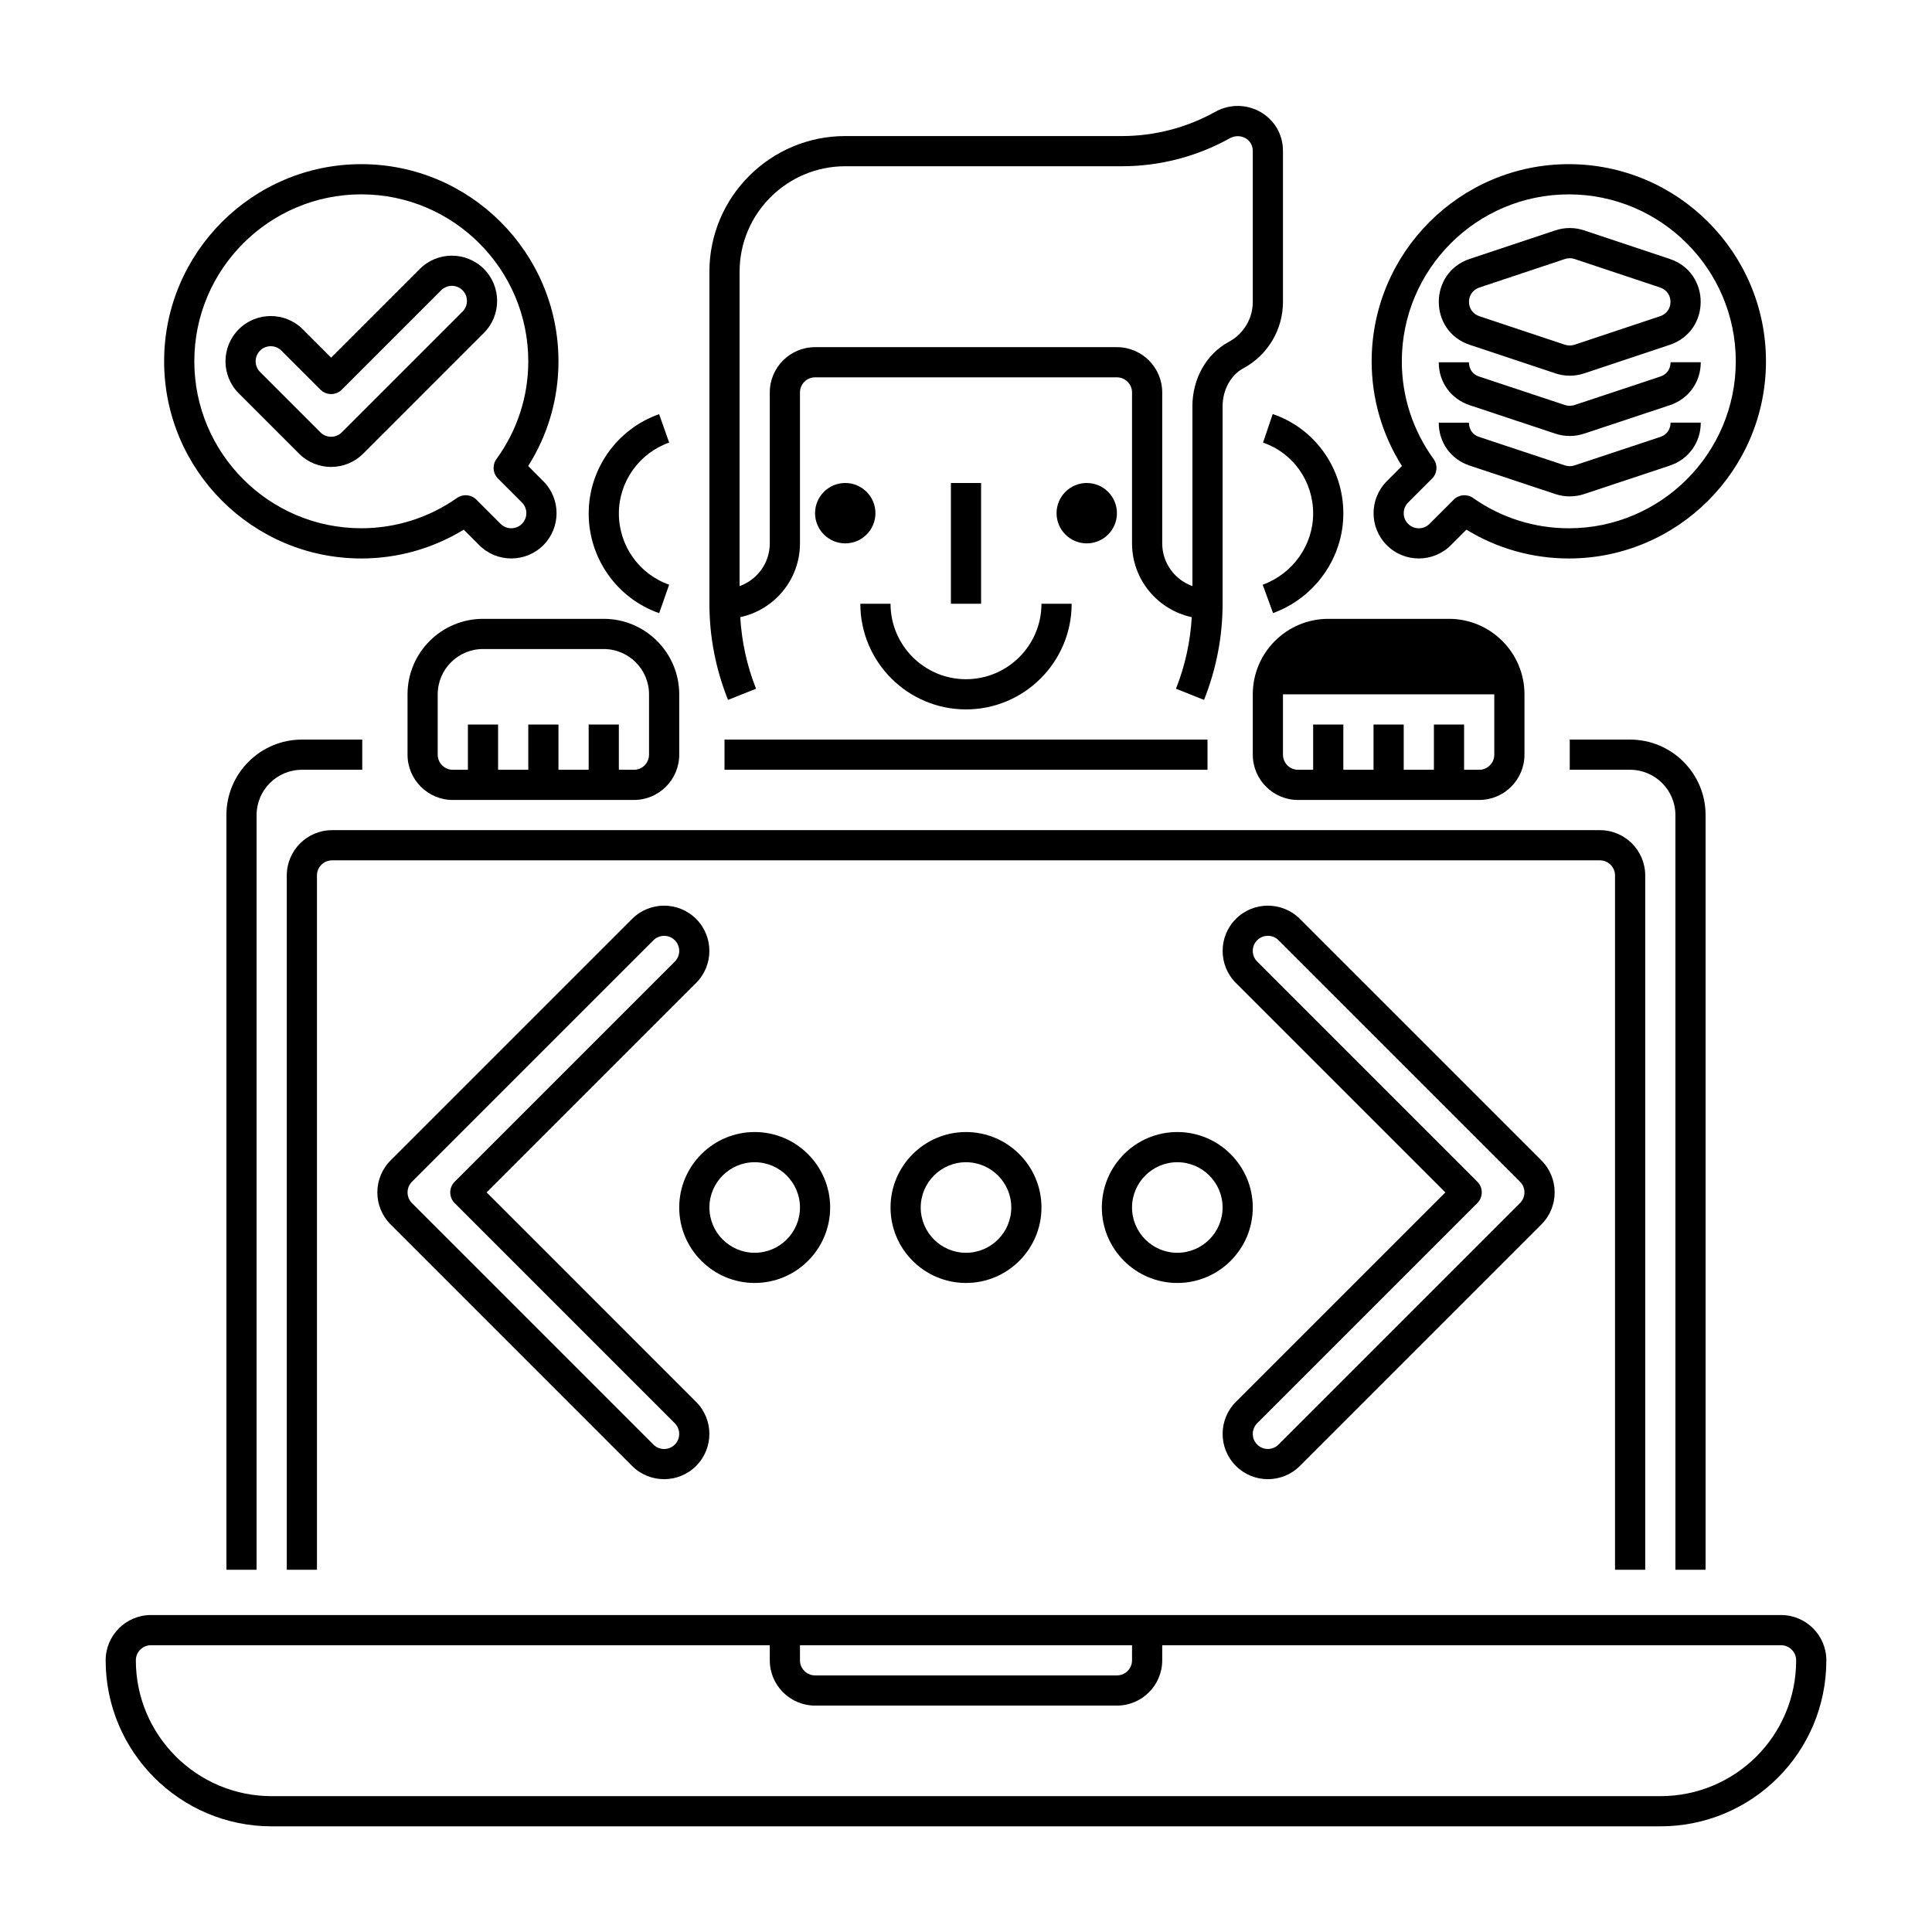
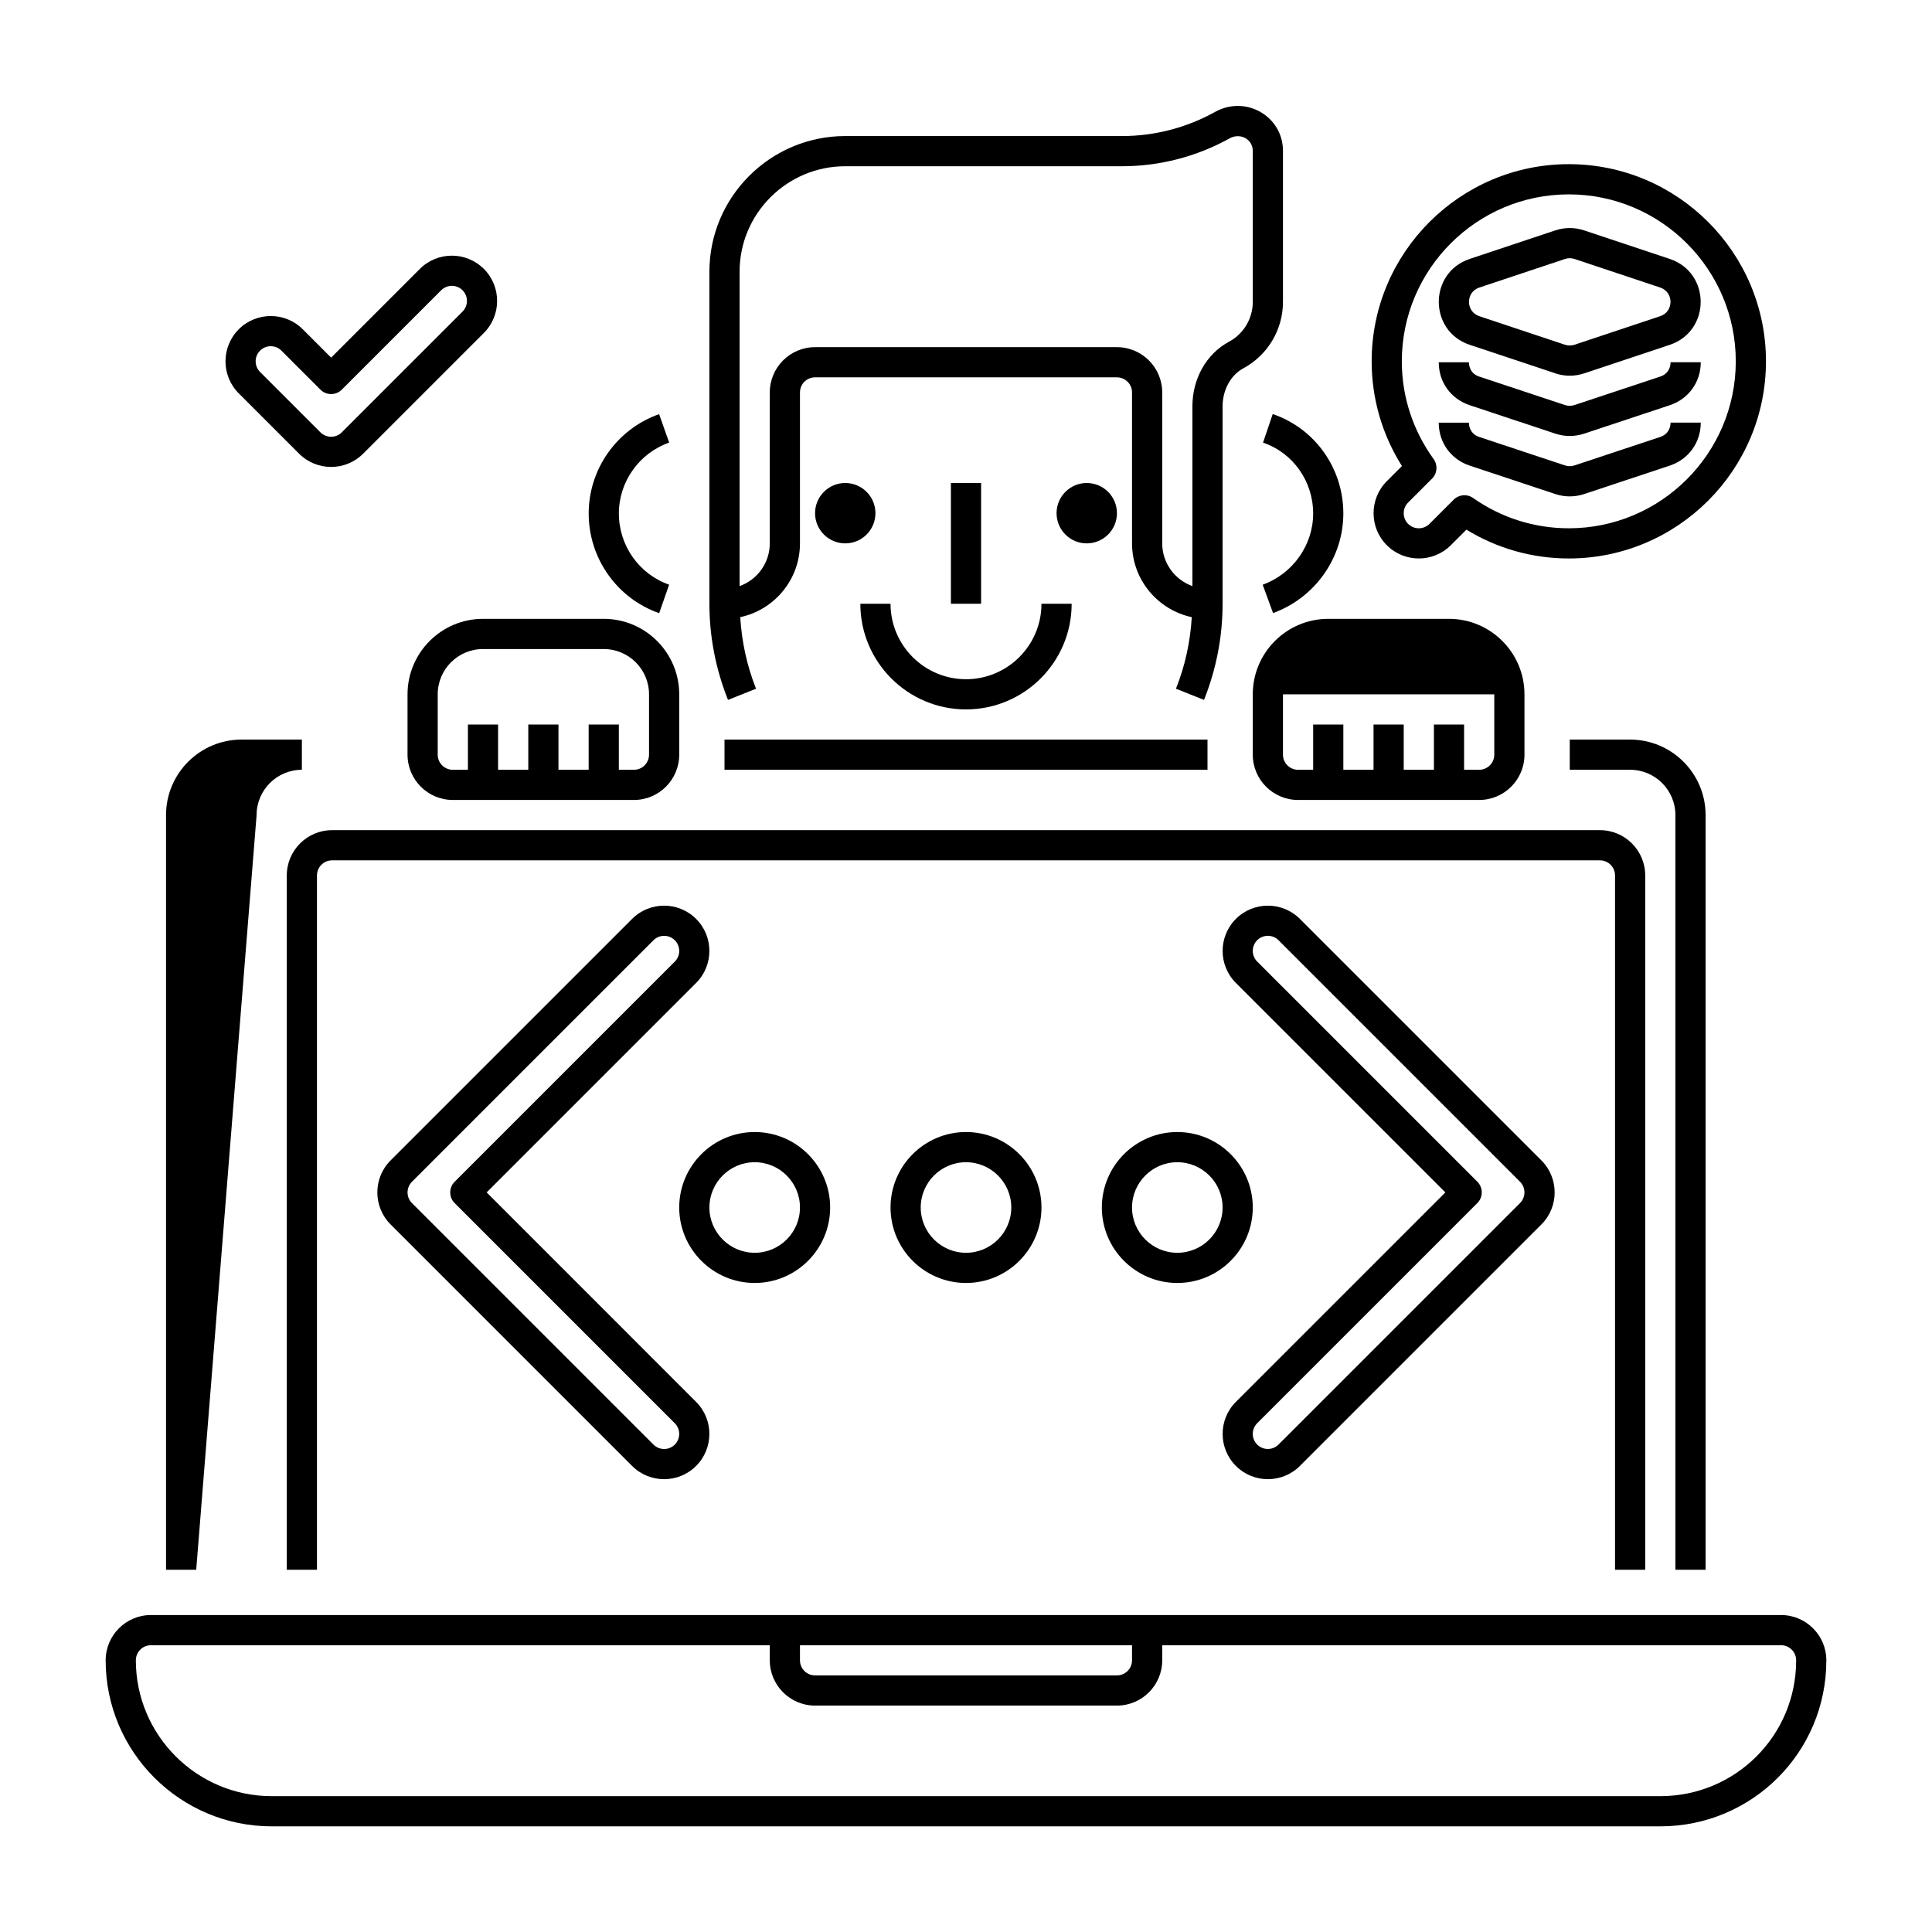
<svg xmlns="http://www.w3.org/2000/svg" height="60" viewBox="0 0 64 64" width="60">
  <g id="Icons">
    <path d="m58.5 11.969c0-3.602-2.93-6.531-6.531-6.531s-6.531 2.93-6.531 6.531c0 1.235.346 2.426 1.003 3.469l-.501.502c-.585.585-.585 1.536 0 2.121.584.585 1.537.585 2.121 0l.516-.515c1.022.625 2.188.954 3.393.954 3.6 0 6.53-2.93 6.53-6.531zm-6.531 5.531c-1.14 0-2.236-.347-3.172-1.004-.2-.141-.47-.115-.641.056l-.803.802c-.195.195-.512.195-.707 0s-.195-.512 0-.707l.793-.793c.174-.174.195-.448.052-.646-.689-.953-1.054-2.072-1.054-3.238 0-3.05 2.481-5.531 5.531-5.531s5.532 2.48 5.532 5.53-2.481 5.531-5.531 5.531z" />
    <path d="m22.167 14.661-.333-.942c-1.396.493-2.333 1.816-2.333 3.291 0 1.486.938 2.813 2.335 3.302l.33-.943c-.996-.349-1.665-1.297-1.665-2.358-.001-1.053.669-1.997 1.666-2.35z" />
    <path d="m42.16 13.716-.32.947c.993.337 1.66 1.28 1.66 2.347 0 1.047-.672 1.996-1.672 2.36l.344.939c1.393-.508 2.328-1.834 2.328-3.3 0-1.495-.94-2.818-2.34-3.293z" />
-     <path d="m8.5 27c0-.827.673-1.5 1.5-1.5h2v-1h-2c-1.378 0-2.5 1.122-2.5 2.5v25h1z" />
+     <path d="m8.5 27c0-.827.673-1.5 1.5-1.5v-1h-2c-1.378 0-2.5 1.122-2.5 2.5v25h1z" />
    <path d="m56.5 52v-25c0-1.378-1.121-2.5-2.5-2.5h-2v1h2c.827 0 1.5.673 1.5 1.5v25z" />
    <path d="m24 24.5h16v1h-16z" />
    <path d="m54.5 52v-23c0-.827-.673-1.5-1.5-1.5h-42c-.827 0-1.5.673-1.5 1.5v23h1v-23c0-.276.224-.5.5-.5h42c.275 0 .5.224.5.5v23z" />
    <path d="m9 60.5h46c3.034 0 5.5-2.446 5.5-5.5 0-.827-.673-1.5-1.5-1.5-5.821 0-48.299 0-54 0-.827 0-1.5.673-1.5 1.5 0 3.033 2.467 5.5 5.5 5.5zm28.5-6v.5c0 .276-.225.5-.5.5h-10c-.276 0-.5-.224-.5-.5v-.5zm-32.5 0h20.5v.5c0 .827.673 1.5 1.5 1.5h10c.827 0 1.5-.673 1.5-1.5v-.5h20.5c.275 0 .5.224.5.5 0 2.504-2.019 4.5-4.5 4.5h-46c-2.481 0-4.5-2.019-4.5-4.5 0-.276.224-.5.5-.5z" />
    <path d="m13.5 23v2c0 .827.673 1.5 1.5 1.5h6c.827 0 1.5-.673 1.5-1.5v-2c0-1.378-1.122-2.5-2.5-2.5h-4c-1.378 0-2.5 1.122-2.5 2.5zm8 0v2c0 .276-.224.5-.5.5h-.5v-1.5h-1v1.5h-1v-1.5h-1v1.5h-1v-1.5h-1v1.5h-.5c-.276 0-.5-.224-.5-.5v-2c0-.827.673-1.5 1.5-1.5h4c.827 0 1.5.673 1.5 1.5z" />
    <path d="m43 26.5h6c.827 0 1.5-.673 1.5-1.5v-2c0-1.378-1.121-2.5-2.5-2.5h-4c-1.379 0-2.5 1.122-2.5 2.5v2c0 .827.673 1.5 1.5 1.5zm-.5-3.5c0-.827.673-1.5 1.5-1.5h4c.827 0 1.5.673 1.5 1.5v2c0 .276-.225.5-.5.5h-.5v-1.5h-1v1.5h-1v-1.5h-1v1.5h-1v-1.5h-1v1.5h-.5c-.275 0-.5-.224-.5-.5v-2c0-.827.673-1.5 1.5-1.5h4c.827 0 1.5.673 1.5 1.5z" />
    <path d="m54.993 14.476-2.831.94c-.107.036-.216.036-.325 0l-2.832-.94c-.32-.105-.345-.39-.345-.475h-1c0 .661.406 1.22 1.032 1.425l2.829.94c.319.105.648.102.956 0l2.828-.939c.629-.207 1.035-.766 1.035-1.427h-1c0 .085-.025.37-.347.476z" />
    <path d="m48.692 13.425 2.829.94c.319.105.648.102.956 0l2.828-.939c.629-.206 1.035-.765 1.035-1.426h-1c0 .085-.024.37-.347.476l-2.831.94c-.107.036-.216.036-.325 0l-2.832-.94c-.32-.105-.345-.39-.345-.475h-1c0 .66.406 1.219 1.032 1.424z" />
    <path d="m48.687 11.423 2.838.946c.306.102.643.102.949 0l2.838-.946c1.368-.457 1.366-2.391 0-2.846l-2.838-.946c-.307-.103-.643-.103-.949 0l-2.838.946c-1.368.456-1.366 2.391 0 2.846zm.317-1.898 2.838-.946c.104-.034.213-.034.316 0l2.838.946c.455.152.457.797 0 .949l-2.838.946c-.102.033-.215.033-.316 0l-2.838-.946c-.455-.151-.457-.796 0-.949z" />
-     <path d="m5.437 11.969c0 3.602 2.93 6.531 6.531 6.531 1.205 0 2.37-.329 3.394-.954l.515.515c.585.585 1.536.585 2.121 0s.585-1.536 0-2.121l-.501-.502c.658-1.042 1.003-2.233 1.003-3.469 0-3.602-2.93-6.531-6.531-6.531s-6.532 2.929-6.532 6.531zm6.532-5.531c3.05 0 5.531 2.481 5.531 5.531 0 1.167-.364 2.286-1.054 3.237-.144.199-.123.473.051.647l.793.793c.195.195.195.512 0 .707s-.512.195-.707 0l-.802-.802c-.171-.171-.442-.194-.641-.056-.936.657-2.033 1.004-3.172 1.004-3.05 0-5.531-2.481-5.531-5.531s2.482-5.53 5.532-5.53z" />
    <path d="m7.908 13.029 2 2c.585.585 1.536.585 2.121 0l4-4c.585-.585.585-1.536 0-2.121s-1.536-.585-2.121 0l-2.939 2.939-.939-.939c-.585-.585-1.536-.585-2.121 0s-.586 1.536-.001 2.121zm.707-1.414c.195-.195.512-.195.707 0l1.293 1.293c.195.195.512.195.707 0l3.293-3.293c.195-.195.512-.195.707 0s.195.512 0 .707l-4 4c-.195.195-.512.195-.707 0l-2-2c-.195-.195-.195-.512 0-.707z" />
    <path d="m27.5 40c0-1.378-1.122-2.5-2.5-2.5s-2.5 1.122-2.5 2.5 1.122 2.5 2.5 2.5 2.5-1.122 2.5-2.5zm-4 0c0-.827.673-1.5 1.5-1.5s1.5.673 1.5 1.5-.673 1.5-1.5 1.5-1.5-.673-1.5-1.5z" />
    <path d="m29.5 40c0 1.378 1.122 2.5 2.5 2.5 1.379 0 2.5-1.122 2.5-2.5s-1.121-2.5-2.5-2.5c-1.378 0-2.5 1.122-2.5 2.5zm4 0c0 .827-.673 1.5-1.5 1.5s-1.5-.673-1.5-1.5.673-1.5 1.5-1.5 1.5.673 1.5 1.5z" />
    <path d="m39 37.5c-1.379 0-2.5 1.122-2.5 2.5s1.121 2.5 2.5 2.5 2.5-1.122 2.5-2.5-1.121-2.5-2.5-2.5zm0 4c-.827 0-1.5-.673-1.5-1.5s.673-1.5 1.5-1.5 1.5.673 1.5 1.5-.673 1.5-1.5 1.5z" />
    <path d="m40.5 13.46c0-.541.269-1.034.684-1.257.811-.437 1.316-1.282 1.316-2.203v-5c0-1.149-1.232-1.858-2.251-1.292-.938.522-2.003.799-3.077.799h-9.172c-2.481 0-4.5 2.016-4.5 4.493v11c0 1.087.207 2.158.616 3.185l.929-.37c-.305-.768-.475-1.564-.523-2.371 1.128-.241 1.978-1.244 1.978-2.444v-5c0-.276.224-.5.5-.5h10c.275 0 .5.224.5.5v5c0 1.2.85 2.203 1.979 2.444-.048.807-.218 1.604-.524 2.371l.93.37c.408-1.027.615-2.098.615-3.185zm-2 4.54v-5c0-.827-.673-1.5-1.5-1.5h-10c-.827 0-1.5.673-1.5 1.5v5c0 .652-.418 1.208-1 1.415 0-15.244 0-4.459 0-10.415 0-1.926 1.57-3.493 3.5-3.493h9.172c1.244 0 2.477-.32 3.563-.925.344-.191.765.023.765.418v5c0 .553-.303 1.06-.791 1.322-.746.402-1.209 1.221-1.209 2.138v5.955c-.582-.207-1-.763-1-1.415z" />
    <path d="m16.121 39.5 6.939-6.939c.585-.585.585-1.536 0-2.121s-1.536-.585-2.121 0l-8 8c-.585.585-.585 1.536 0 2.121l8 8c.585.585 1.536.585 2.121 0s.585-1.536 0-2.121zm6.233 8.354c-.195.195-.512.195-.707 0l-8-8c-.195-.195-.195-.512 0-.707l8-8c.195-.195.512-.195.707 0s.195.512 0 .707l-7.293 7.293c-.195.195-.195.512 0 .707l7.293 7.293c.194.194.194.512 0 .707z" />
    <path d="m43.061 48.561 8-8c.585-.585.585-1.536 0-2.121l-8-8c-.584-.585-1.537-.585-2.121 0-.585.585-.585 1.536 0 2.121l6.939 6.939-6.939 6.939c-.585.585-.585 1.536 0 2.121.583.586 1.537.586 2.121.001zm-1.415-1.415 7.293-7.293c.195-.195.195-.512 0-.707l-7.293-7.293c-.195-.195-.195-.512 0-.707s.512-.195.707 0l8 8c.195.195.195.512 0 .707l-8 8c-.195.195-.512.195-.707 0-.195-.194-.195-.512 0-.707z" />
    <g>
      <g>
        <circle cx="28" cy="17" r="1" />
      </g>
      <g>
        <circle cx="36" cy="17" r="1" />
      </g>
    </g>
    <g>
      <path d="m32 23.5c-1.93 0-3.5-1.57-3.5-3.5h1c0 1.378 1.122 2.5 2.5 2.5 1.379 0 2.5-1.122 2.5-2.5h1c0 1.93-1.57 3.5-3.5 3.5z" />
    </g>
    <g>
      <path d="m31.5 16h1v4h-1z" />
    </g>
  </g>
</svg>